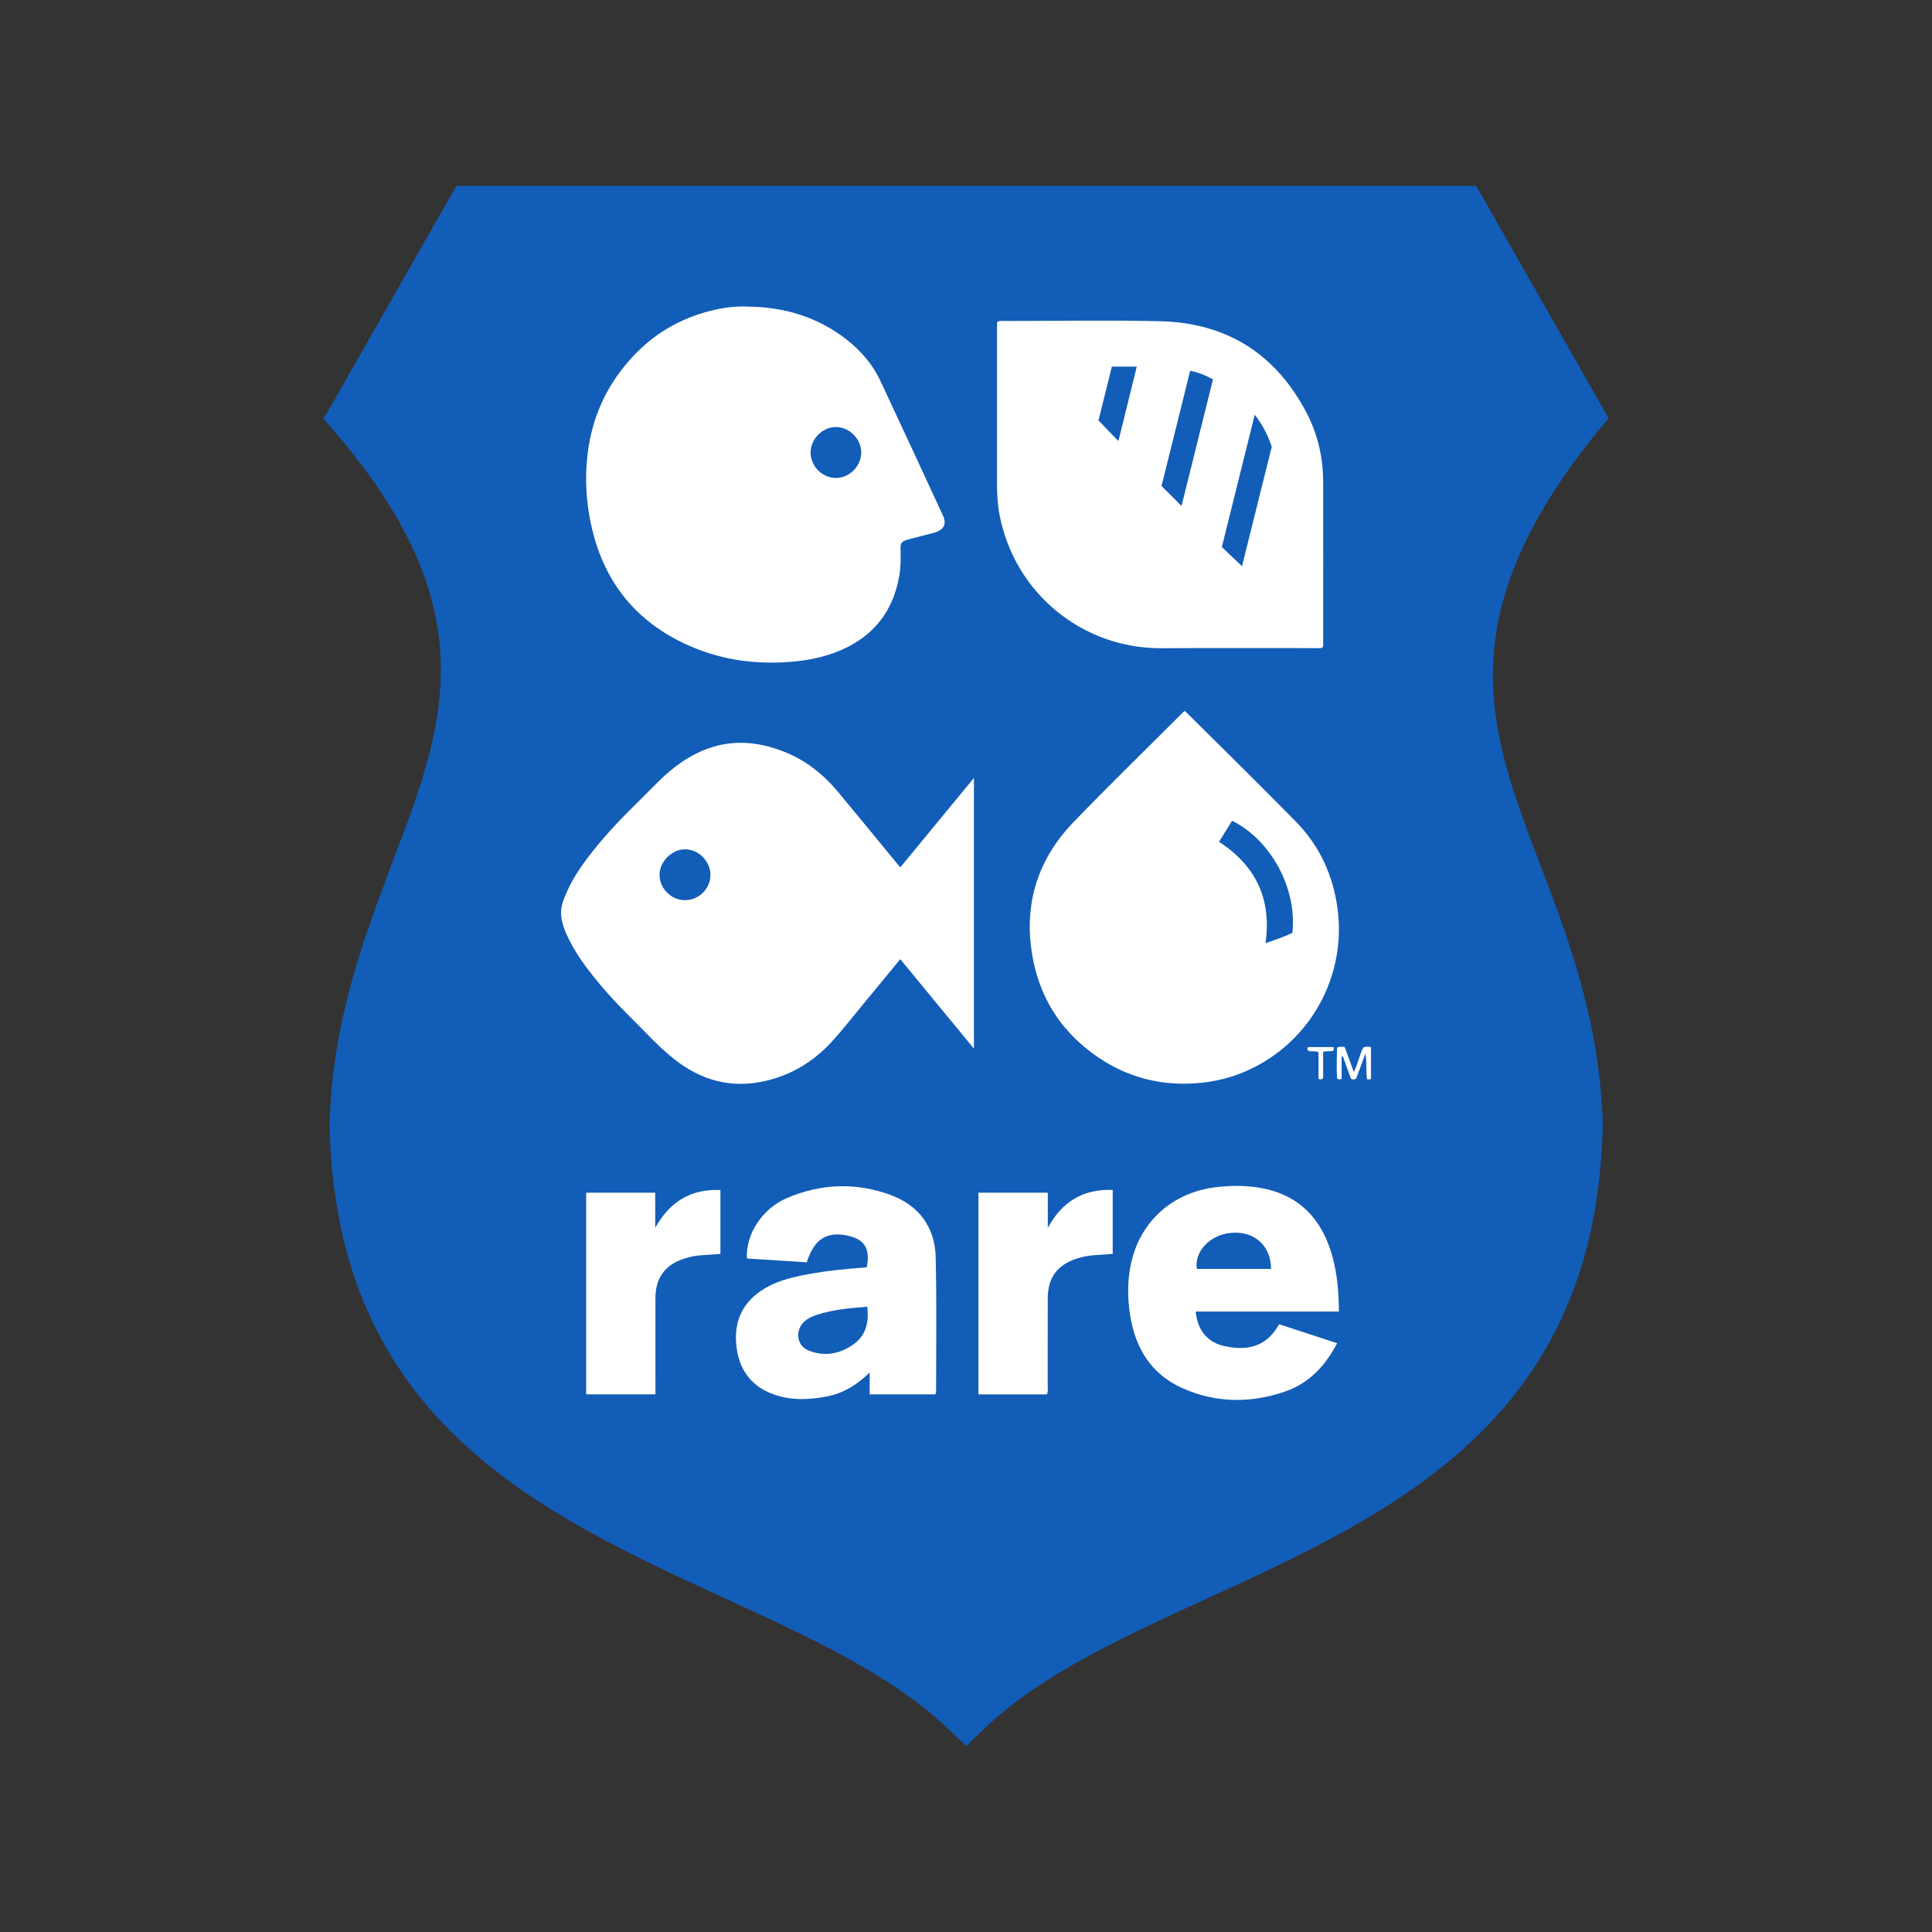
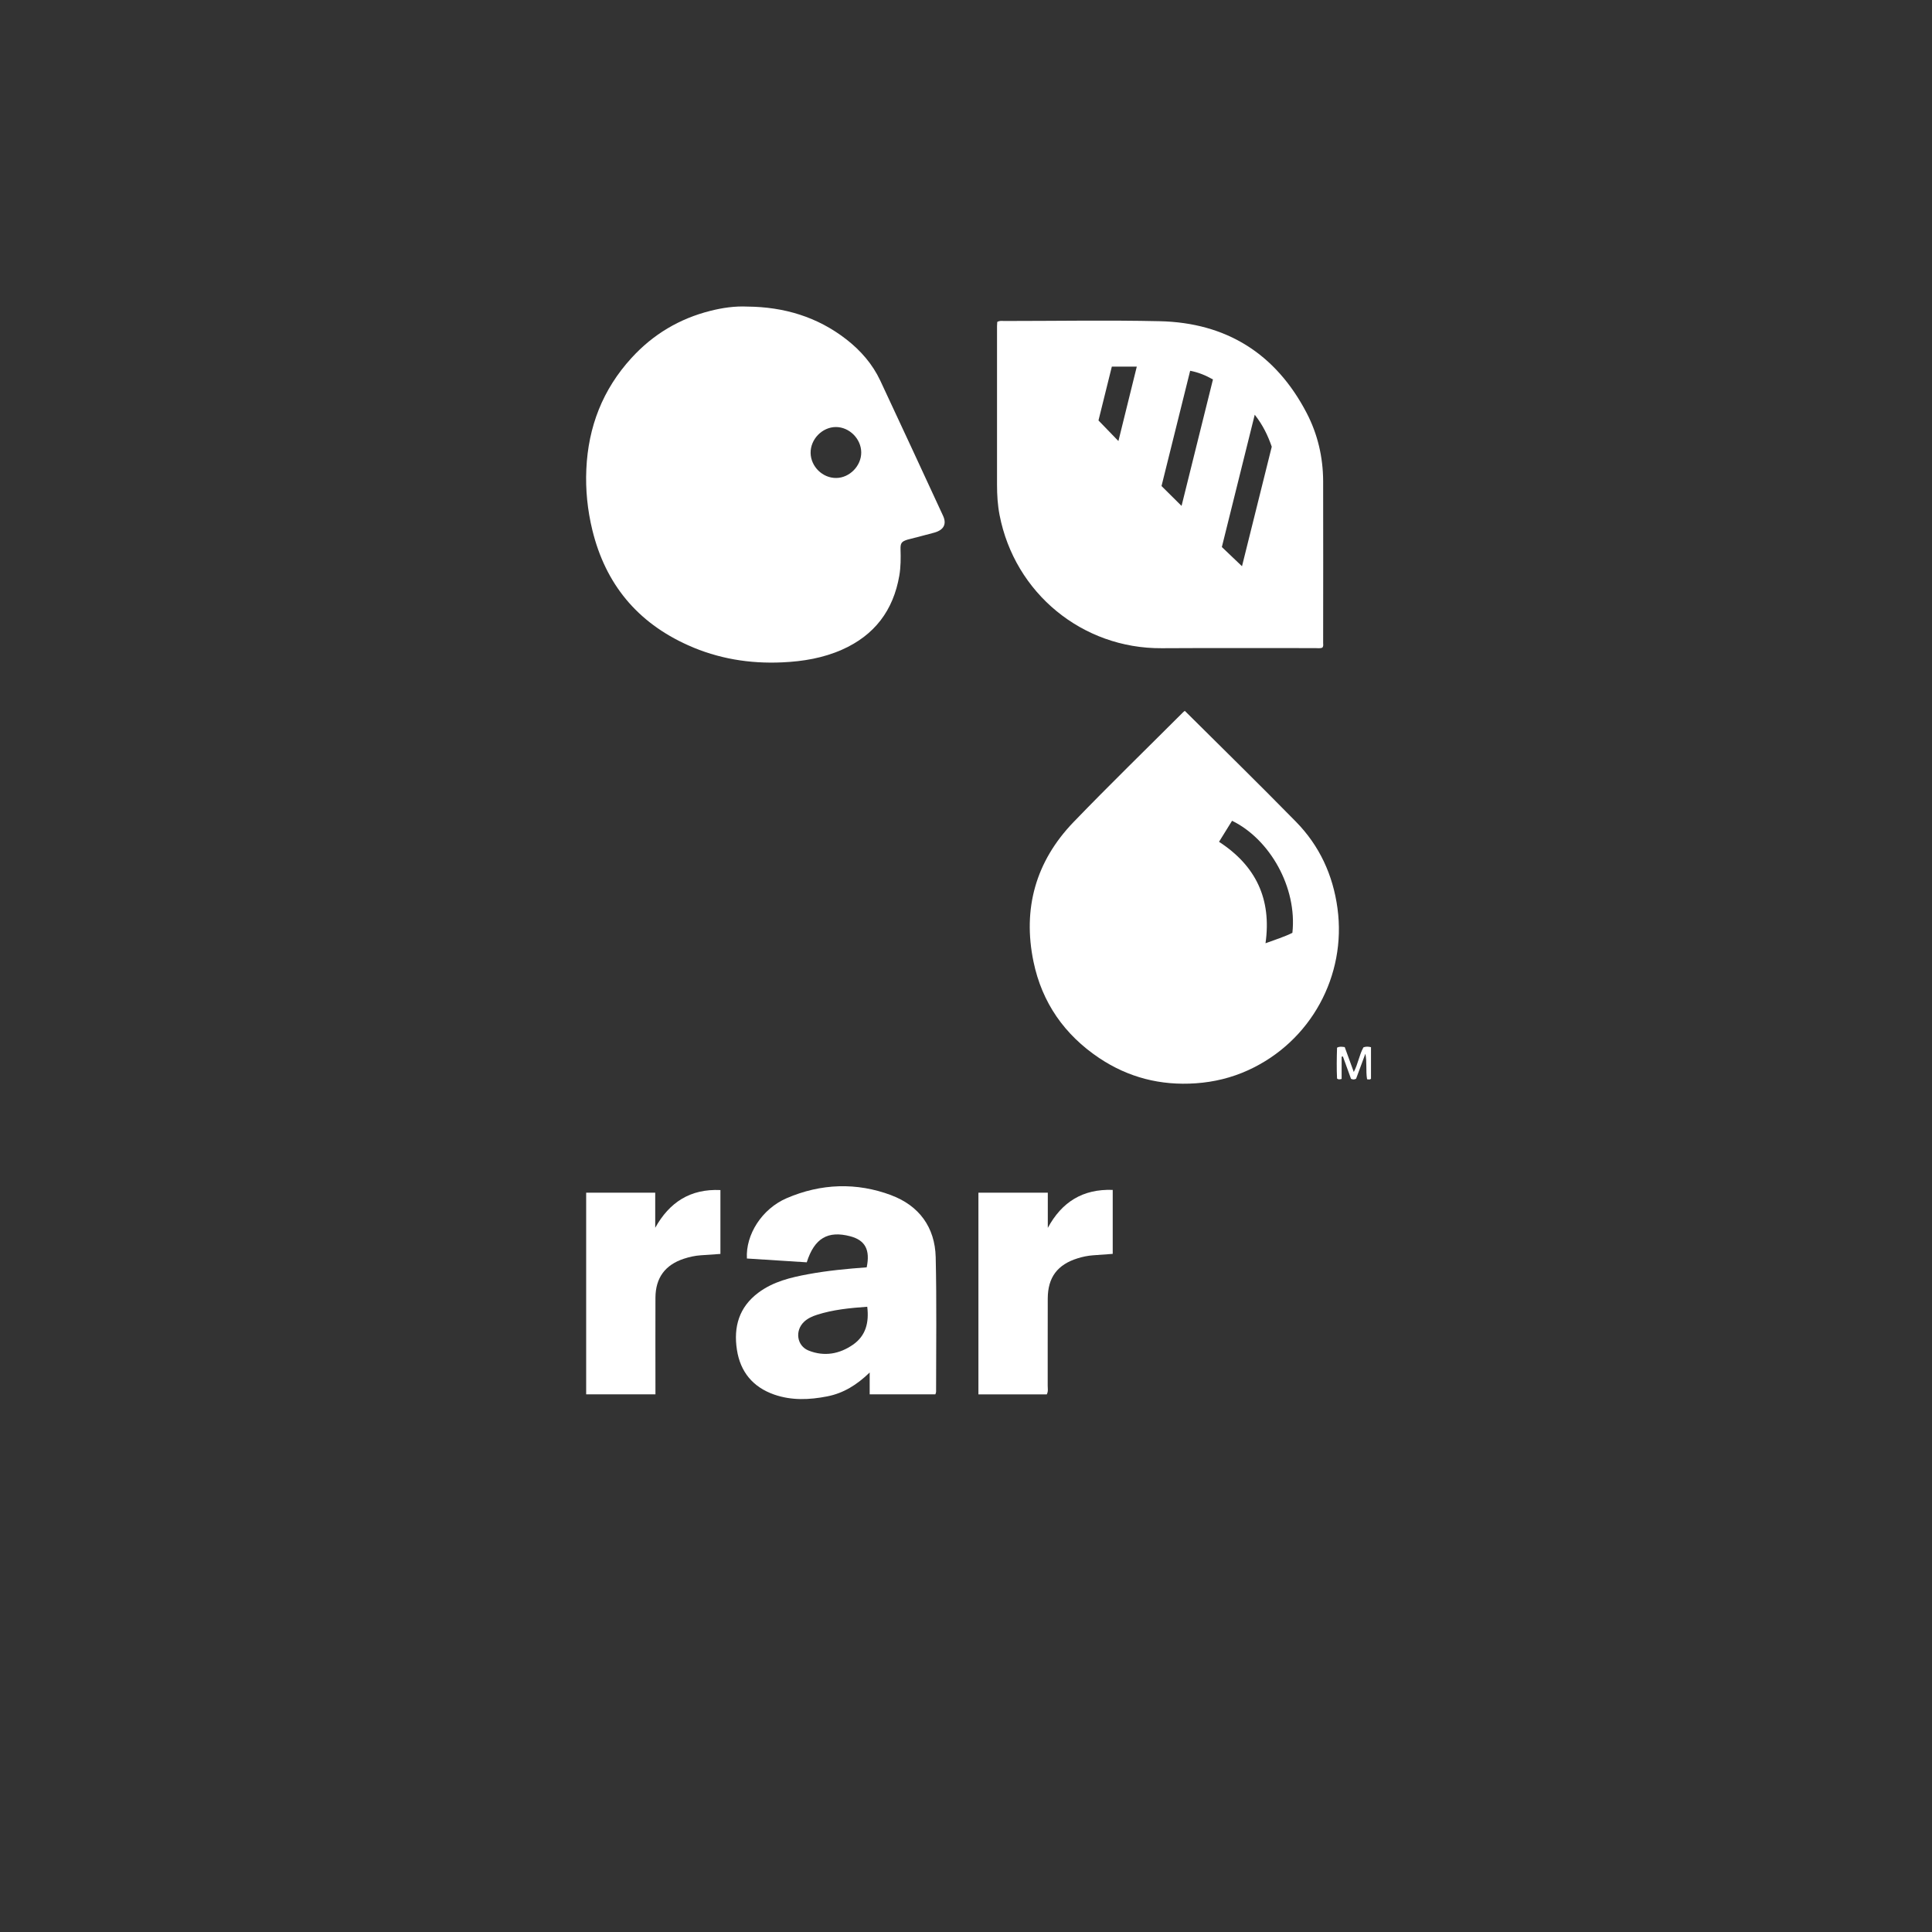
<svg xmlns="http://www.w3.org/2000/svg" id="Camada_4" data-name="Camada 4" viewBox="0 0 350 350">
  <rect x="0" y="0" width="350" height="350" fill="#333333" stroke="none" />
  <defs>
    <style>      .cls-1 {        fill: #125db7;        fill-rule: evenodd;      }      .cls-1, .cls-2 {        stroke-width: 0px;      }      .cls-2 {        fill: #fff;      }    </style>
  </defs>
  <g id="Layer1000">
    <g id="Layer1001">
-       <path class="cls-1" d="M60.39,72.79l20.82-36.55,1.48-2.57h184.73l1.48,2.57,20.82,36.55,1.68,2.96-2.17,2.66c-27.18,33.64-19.39,54.11-10.31,77.94,5.23,13.71,10.85,28.46,11.44,47.26v.25c-1.13,53.37-37.74,70.19-72.02,85.88-15.14,6.96-29.79,13.66-39.86,23.28l-3.45,3.3-3.45-3.3h0c-10.06-9.57-24.71-16.33-39.86-23.28-34.23-15.74-70.88-32.56-72.02-85.88v-.3c.54-18.74,6.26-33.74,11.54-47.75,9.22-24.22,17.17-45.09-10.31-77.25l-2.32-2.71,1.78-3.06Z" />
-     </g>
+       </g>
  </g>
  <g>
    <g>
-       <path class="cls-2" d="M162.61,156.56c-3.58-4.36-7.15-8.72-10.76-13.06-2.65-3.19-5.82-5.73-9.71-7.28-4.95-1.98-9.93-2.35-14.93-.21-2.93,1.25-5.44,3.15-7.71,5.36-1.28,1.25-2.52,2.54-3.8,3.79-2.96,2.9-5.82,5.88-8.39,9.14-1.69,2.14-3.28,4.36-4.42,6.85-.7,1.53-1.42,3.09-1.22,4.85.17,1.51.76,2.9,1.43,4.24,1.56,3.13,3.71,5.87,5.96,8.53,2.67,3.17,5.7,6,8.58,8.97,1.41,1.45,2.87,2.85,4.46,4.1,4.88,3.88,10.34,5.4,16.5,4,4.73-1.08,8.71-3.48,11.98-7.01,1.85-2,3.53-4.16,5.26-6.26,2.4-2.89,4.78-5.8,7.25-8.81,4.44,5.39,8.83,10.72,13.35,16.21v-49.04c-4.54,5.51-8.91,10.83-13.34,16.2-.21-.24-.36-.41-.5-.58ZM124.04,163.08c-2.47-.03-4.57-2.14-4.56-4.61.01-2.39,2.23-4.6,4.62-4.61,2.49,0,4.65,2.22,4.6,4.73-.05,2.48-2.16,4.51-4.66,4.48Z" />
      <path class="cls-2" d="M124.64,116.89c5.45,2.44,11.16,3.38,17.11,3.1,3.74-.17,7.37-.78,10.8-2.3,5.86-2.6,9.28-7.09,10.37-13.41.27-1.59.27-3.17.22-4.77-.03-1.12.18-1.4,1.23-1.74.18-.06.36-.09.54-.14,1.45-.38,2.9-.74,4.35-1.14,1.72-.48,2.28-1.55,1.58-3.06-3.78-8.17-7.55-16.33-11.37-24.48-1.4-2.98-3.53-5.43-6.12-7.45-5.27-4.11-11.33-5.9-17.95-5.96-2.28-.11-4.51.22-6.7.77-5.61,1.41-10.38,4.25-14.29,8.53-5.23,5.71-7.85,12.49-8.19,20.16-.17,3.72.21,7.41,1.09,11.03,2.38,9.76,8.13,16.73,17.32,20.85ZM151.43,77.36c2.43,0,4.57,2.12,4.59,4.59.02,2.44-2.1,4.62-4.53,4.64-2.46.03-4.59-2.05-4.64-4.51-.05-2.5,2.09-4.71,4.58-4.72Z" />
      <path class="cls-2" d="M210.42,117.43c9.26-.06,18.53,0,27.79-.02.46,0,.93.08,1.33-.07.26-.29.16-.59.16-.85,0-9.78.03-19.56,0-29.34-.02-4.34-.99-8.5-2.99-12.34-5.6-10.74-14.54-16.35-26.61-16.62-9.4-.21-18.81-.04-28.21-.04-.37,0-.75-.1-1.23.17-.01.26-.04.49-.04.73,0,9.59,0,19.18,0,28.78,0,1.84.11,3.67.46,5.47,2.75,14.2,15.04,24.22,29.35,24.13ZM227.3,75.12c1.48,1.88,2.39,3.78,3.09,5.81-1.8,7.23-3.6,14.45-5.39,21.65-1.25-1.19-2.43-2.32-3.65-3.48,1.97-7.92,3.93-15.83,5.96-23.98ZM215.61,67.17c1.48.28,2.79.82,4.13,1.57-1.9,7.64-3.79,15.25-5.69,22.91-1.26-1.25-2.42-2.4-3.63-3.6,1.71-6.9,3.44-13.85,5.19-20.88ZM201.42,66.42h4.52c-1.13,4.58-2.24,9.06-3.33,13.48-1.13-1.17-2.26-2.33-3.61-3.73.74-2.98,1.57-6.33,2.42-9.76Z" />
-       <path class="cls-2" d="M242.3,164.56c-.82-6.06-3.27-11.36-7.53-15.7-6.62-6.75-13.37-13.36-20.13-20.08-.14.11-.26.19-.35.29-6.62,6.62-13.33,13.14-19.82,19.87-6.83,7.1-9.24,15.65-7.24,25.29,1.54,7.41,5.61,13.23,11.91,17.45,5.29,3.53,11.12,5.01,17.48,4.57,3.32-.23,6.48-1,9.49-2.37,11.4-5.19,17.84-17.17,16.19-29.31ZM234.13,168.99c-1.47.74-3.1,1.23-4.87,1.89,1.13-8.02-1.75-14.04-8.42-18.38.83-1.35,1.6-2.58,2.36-3.81,6.84,3.34,11.82,12.07,10.93,20.3Z" />
+       <path class="cls-2" d="M242.3,164.56c-.82-6.06-3.27-11.36-7.53-15.7-6.62-6.75-13.37-13.36-20.13-20.08-.14.11-.26.19-.35.29-6.62,6.62-13.33,13.14-19.82,19.87-6.83,7.1-9.24,15.65-7.24,25.29,1.54,7.41,5.61,13.23,11.91,17.45,5.29,3.53,11.12,5.01,17.48,4.57,3.32-.23,6.48-1,9.49-2.37,11.4-5.19,17.84-17.17,16.19-29.31ZM234.13,168.99c-1.47.74-3.1,1.23-4.87,1.89,1.13-8.02-1.75-14.04-8.42-18.38.83-1.35,1.6-2.58,2.36-3.81,6.84,3.34,11.82,12.07,10.93,20.3" />
      <path class="cls-2" d="M247,189.74c-.76,1.34-.95,2.95-1.75,4.46-.59-1.61-1.12-3.08-1.64-4.51-.52-.06-.93-.15-1.39.11-.06,1.88-.09,3.78,0,5.59.27.21.45.16.83.07v-4.03c.08-.01.15-.03.23-.04.5,1.38,1,2.76,1.47,4.05.36.15.58.16.92-.02.54-1.45,1.11-2.99,1.68-4.53.32,1.57.05,3.11.31,4.63.3.02.53.12.71-.11v-5.7c-.49-.12-.9-.14-1.36.02Z" />
-       <path class="cls-2" d="M236.96,189.71c-.14.27-.15.48.05.64.56.26,1.21-.1,1.85.3v4.79c.33.13.54.19.84-.16v-4.69c.66-.31,1.31,0,1.83-.26.16-.19.14-.37.05-.64h-4.63Z" />
    </g>
    <g>
      <path class="cls-2" d="M161.48,216.53c-6.31-2.37-12.76-2.14-18.96.53-4.51,1.94-7.46,6.63-7.21,10.93,3.62.23,7.25.46,10.84.69,1.39-4.38,3.84-5.79,7.91-4.71,2.68.72,3.61,2.45,2.95,5.62-3.52.26-7.07.59-10.58,1.24-3.2.59-6.34,1.34-9.03,3.34-3.52,2.62-4.54,6.22-3.9,10.36.62,4,2.89,6.76,6.75,8.11,3.16,1.1,6.38.96,9.6.33,2.93-.57,5.37-2.07,7.7-4.33v3.96h11.9c.06-.2.13-.33.13-.46,0-8.13.12-16.27-.07-24.39-.13-5.41-3.01-9.33-8.03-11.21ZM154.53,243.6c-2.45,1.7-5.19,2.19-8.01,1.08-2.18-.85-2.56-3.62-.85-5.23.66-.62,1.48-.99,2.33-1.26,2.92-.94,5.93-1.23,9.11-1.46.35,2.89-.27,5.26-2.58,6.87Z" />
-       <path class="cls-2" d="M221.88,243.88c-3.14-.68-4.95-2.91-5.27-6.28h25.95c-.04-4.24-.42-8.19-1.83-11.98-2.14-5.77-6.18-9.29-12.27-10.4-2.66-.49-5.32-.47-8-.17-7.45.82-13.24,5.56-15.24,12.57-.86,3.02-1.02,6.11-.68,9.22.71,6.54,3.45,11.86,9.7,14.65,6.05,2.7,12.34,2.74,18.56.6,4.32-1.48,7.27-4.63,9.44-8.75-3.61-1.18-7.07-2.31-10.51-3.44-2.5,4.51-6.37,4.72-9.84,3.97ZM223,223.35c4.23-.38,7.22,2.27,7.27,6.53h-13.45c-.48-3.16,2.37-6.18,6.17-6.53Z" />
      <path class="cls-2" d="M189.82,222.46v-6.39h-12.57v36.54h12.38c.3-.55.17-1.08.17-1.58.01-5.27-.01-10.53.01-15.8.02-3.84,1.76-6.14,5.43-7.28.9-.28,1.82-.47,2.76-.54,1.2-.08,2.39-.17,3.58-.26v-11.59c-5.43-.19-9.22,2.18-11.77,6.9Z" />
      <path class="cls-2" d="M118.7,222.43v-6.36h-12.51v36.53h12.55v-1.58c0-5.31-.02-10.62,0-15.93.02-3.6,1.75-5.94,5.15-7.06.98-.32,1.99-.55,3.03-.62,1.2-.08,2.39-.17,3.59-.25v-11.57c-5.46-.25-9.24,2.21-11.82,6.85Z" />
    </g>
  </g>
</svg>